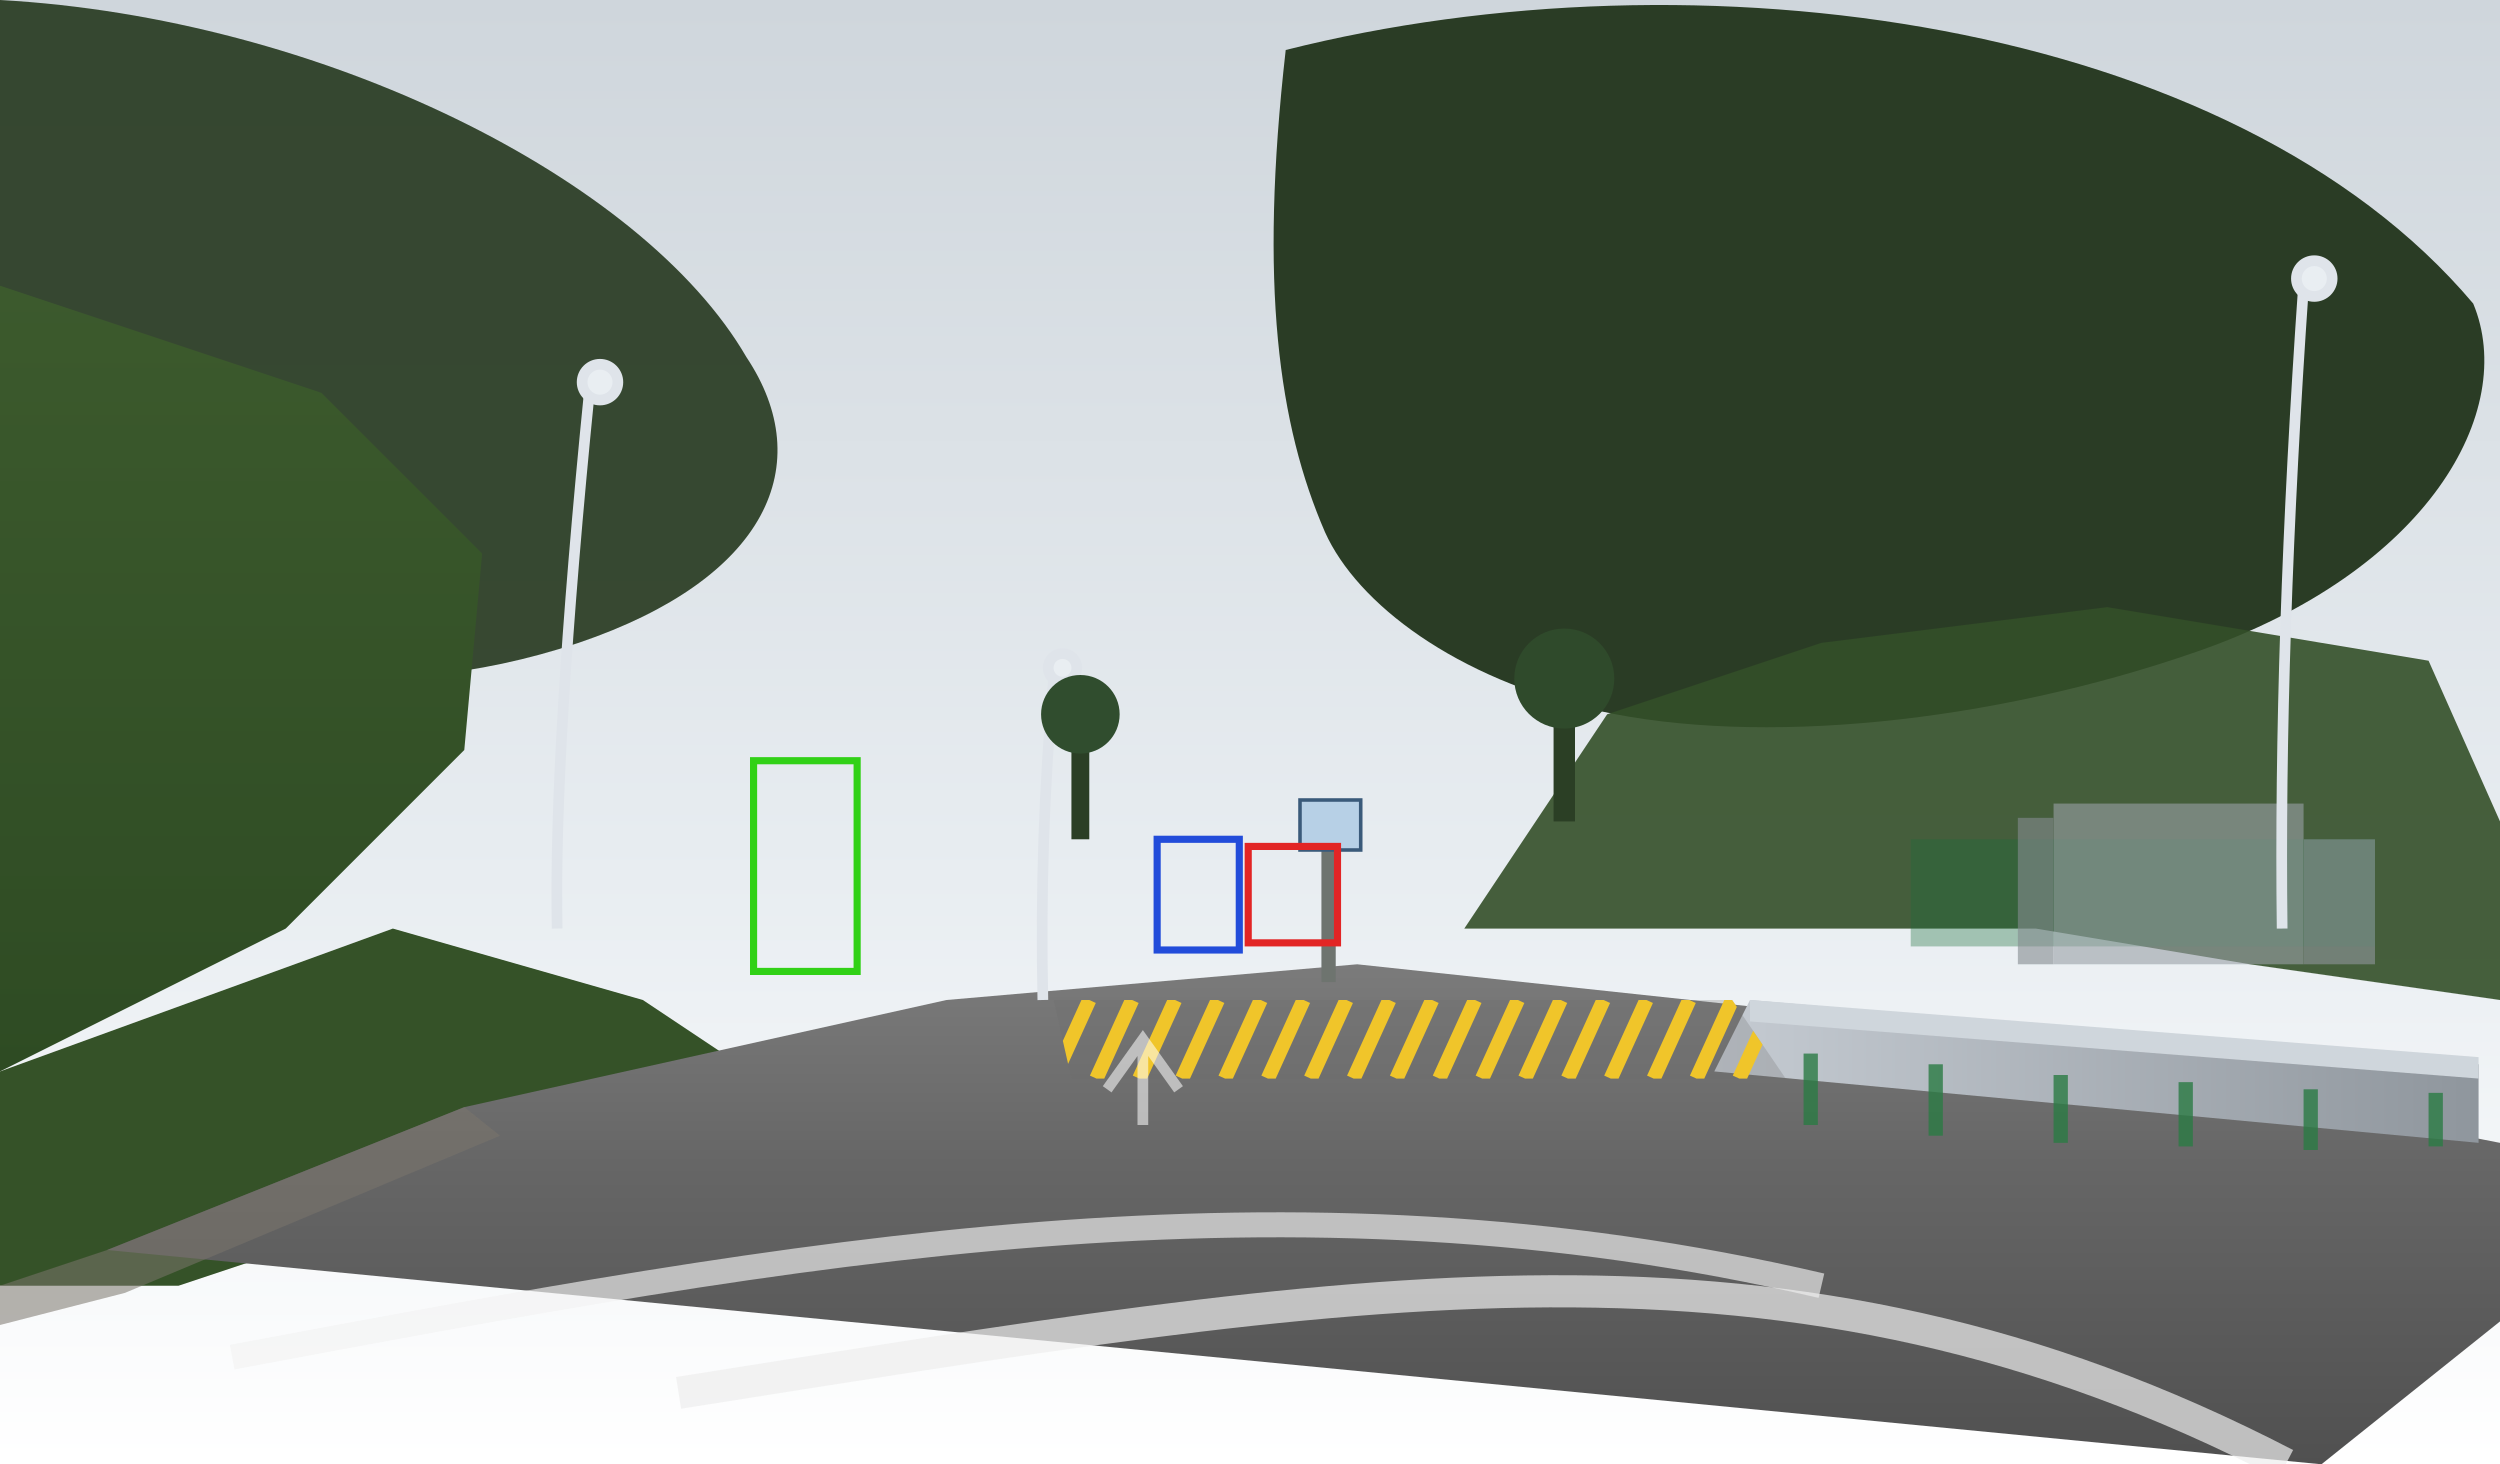
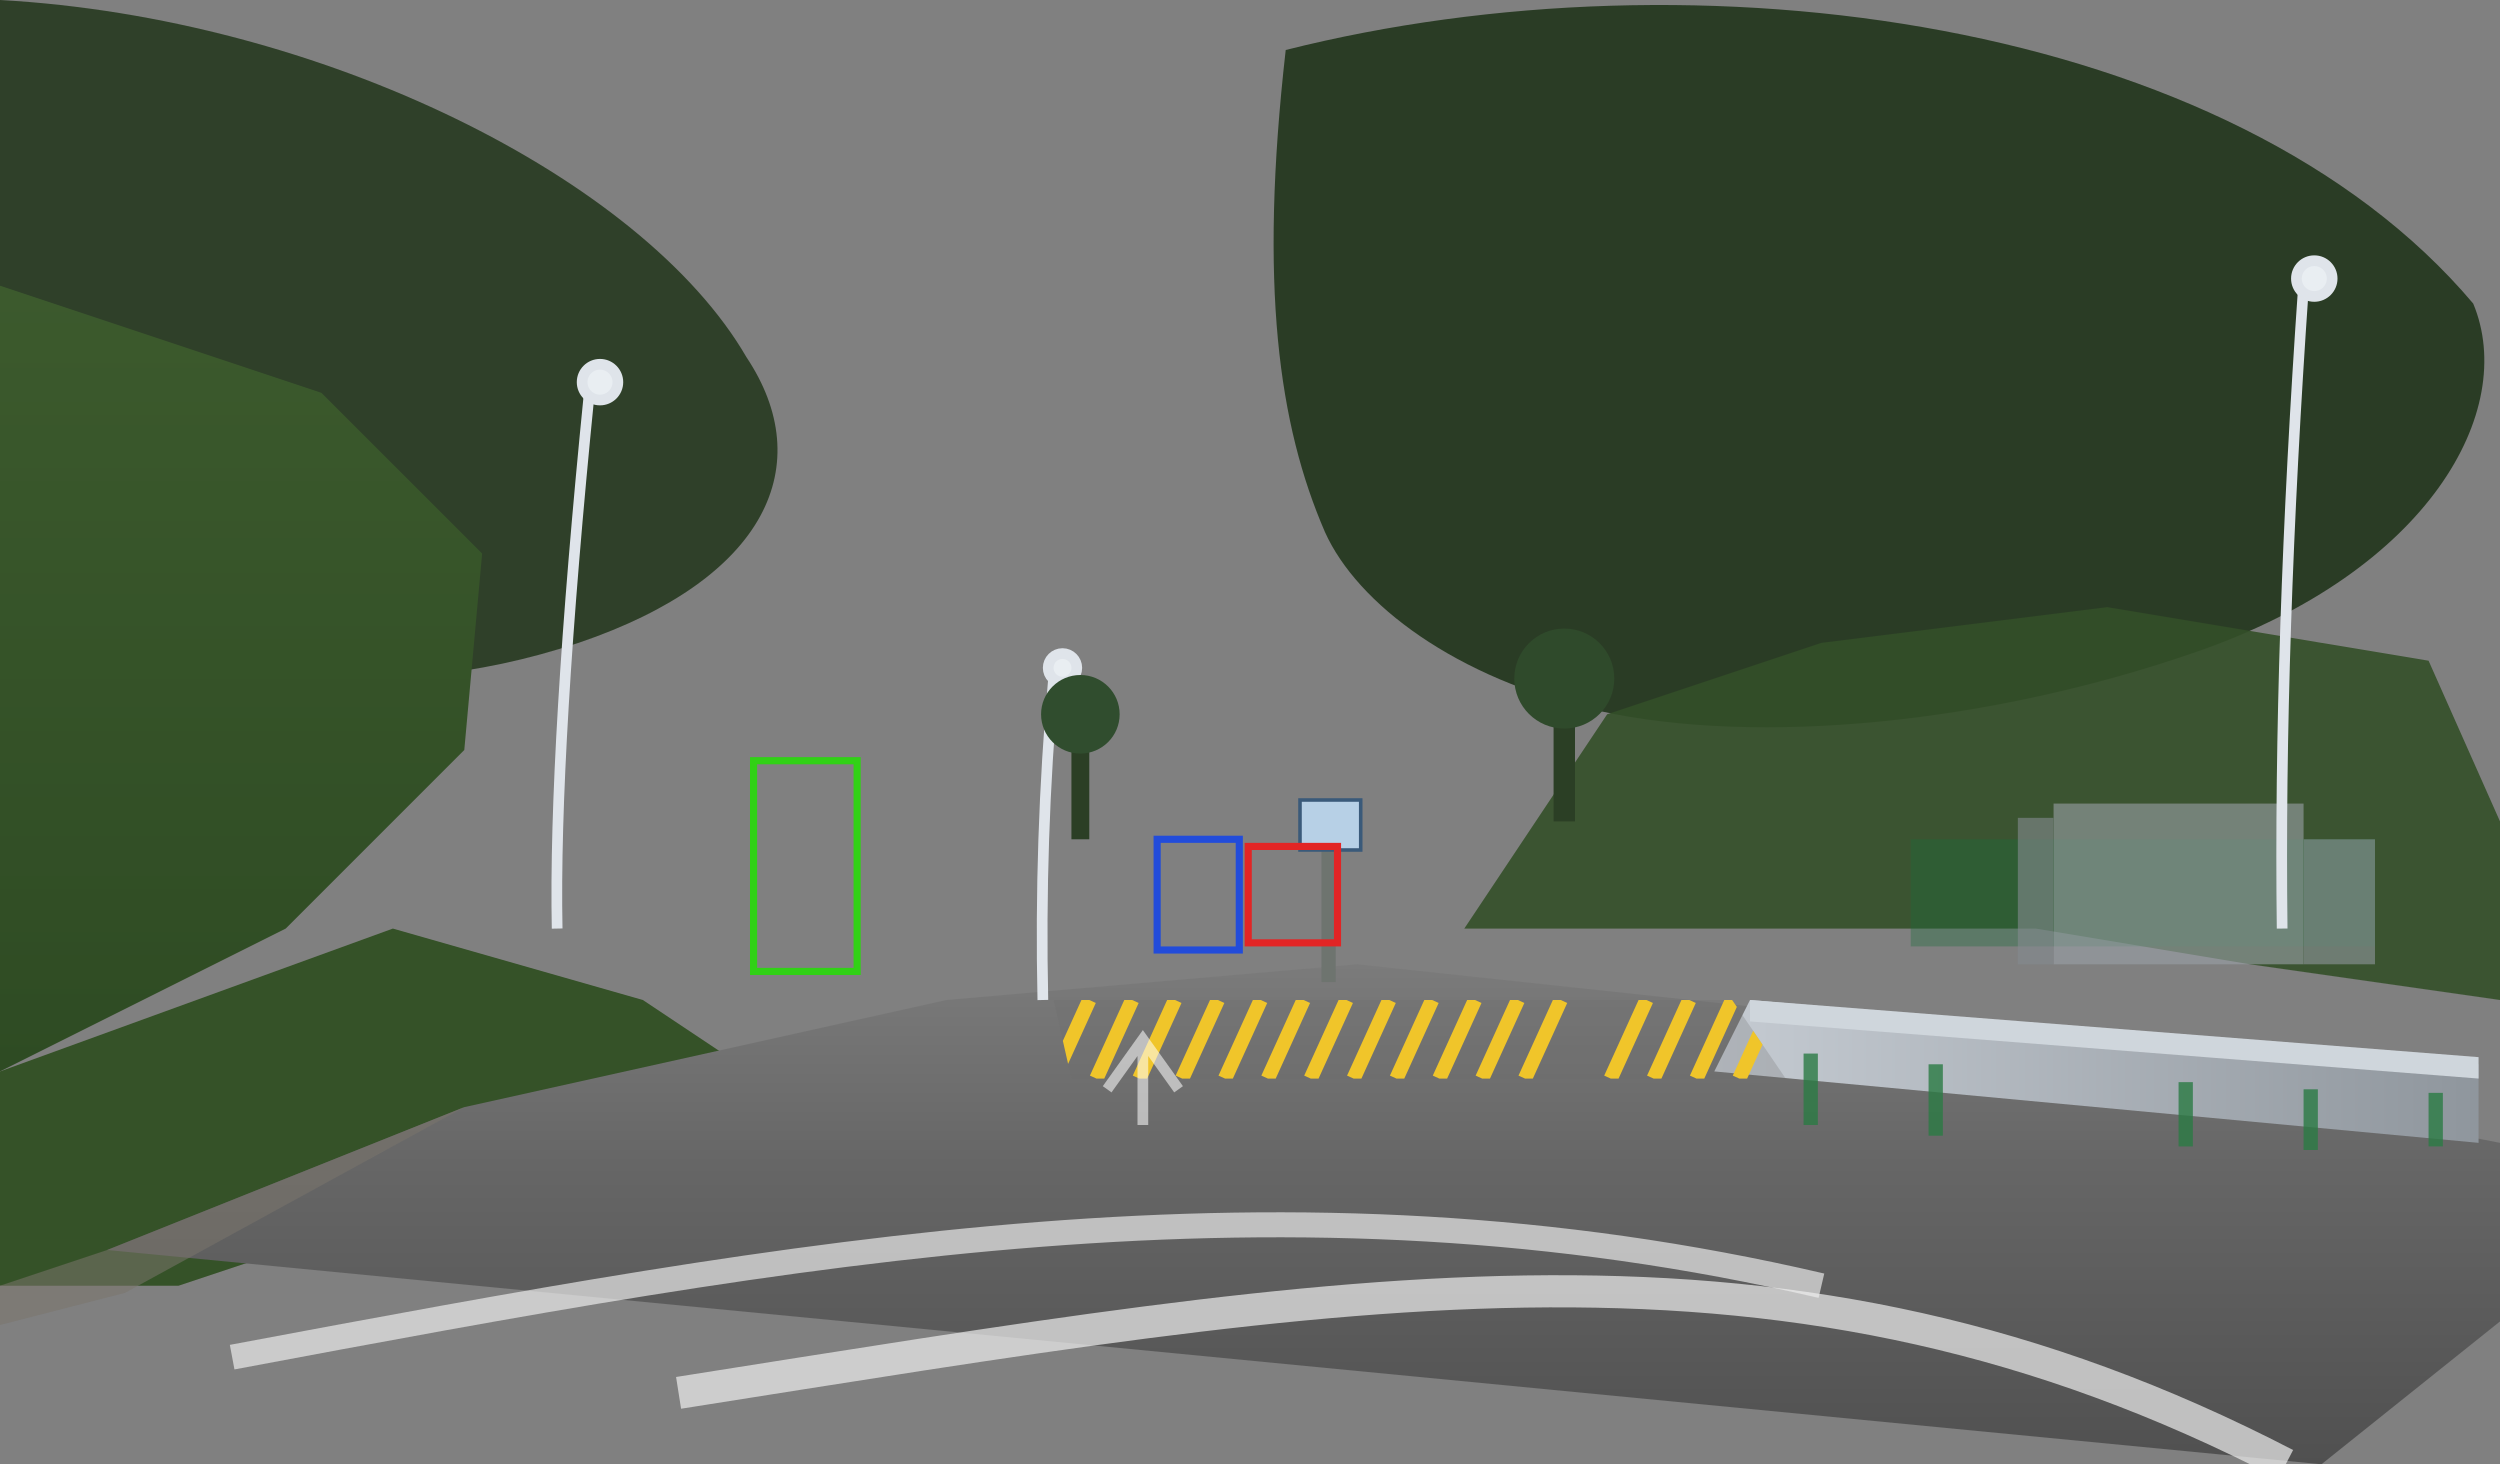
<svg xmlns="http://www.w3.org/2000/svg" viewBox="0 0 1400 820">
  <rect x="0" y="0" width="1400" height="820" fill="#808080" stroke="none" />
  <defs>
    <linearGradient id="skyGrad" x1="0" y1="0" x2="0" y2="1">
      <stop offset="0%" stop-color="#cfd6dc" />
      <stop offset="60%" stop-color="#e8edf1" />
      <stop offset="100%" stop-color="#ffffff" />
    </linearGradient>
    <linearGradient id="roadGrad" x1="0" y1="0" x2="0" y2="1">
      <stop offset="0%" stop-color="#7b7b7b" />
      <stop offset="40%" stop-color="#666666" />
      <stop offset="100%" stop-color="#505050" />
    </linearGradient>
    <linearGradient id="guardGrad" x1="0" y1="0" x2="1" y2="0">
      <stop offset="0%" stop-color="#c5cbd2" />
      <stop offset="100%" stop-color="#8f969d" />
    </linearGradient>
    <linearGradient id="grassGrad" x1="0" y1="0" x2="0" y2="1">
      <stop offset="0%" stop-color="#3c5a2d" />
      <stop offset="100%" stop-color="#2e4b23" />
    </linearGradient>
    <clipPath id="chevronZone">
      <polygon points="590,560 970,560 1000,604 600,604" />
    </clipPath>
  </defs>
-   <rect x="0" y="0" width="1400" height="820" fill="url(#skyGrad)" />
  <path d="M720,28 C950,-30 1250,10 1385,170 C1410,230 1360,320 1230,365 C1115,405 985,418 895,398 C815,380 760,338 742,298 C716,238 705,160 720,28 Z" fill="#2a3c25" />
  <path d="M0,0 C180,10 360,100 418,200 C458,260 430,324 324,360 C210,398 96,380 0,320 Z" fill="#293b22" opacity="0.92" />
  <path d="M0,160 L180,220 L270,310 L260,420 L160,520 L0,600 Z" fill="url(#grassGrad)" />
  <path d="M0,600 L220,520 L360,560 L420,600 L280,660 L100,720 L0,720 Z" fill="#355228" />
  <path d="M820,520 L980,520 L1140,520 L1260,540 L1400,560 L1400,460 L1360,370 L1180,340 L1020,360 L900,400 Z" fill="#334f28" opacity="0.9" />
  <rect x="1070" y="470" width="260" height="60" fill="#1b6d3a" opacity="0.35" />
  <g opacity="0.6">
    <rect x="1150" y="450" width="140" height="90" fill="#9aa0a6" />
    <rect x="1130" y="458" width="20" height="82" fill="#838a90" />
    <rect x="1290" y="470" width="40" height="70" fill="#8f969d" />
  </g>
  <path d="M60,700 L1300,820 L1400,740 L1400,640 L1040,570 L760,540 L530,560 L260,620 L60,700 Z" fill="url(#roadGrad)" />
  <path d="M980,560 L1388,596 L1388,640 L960,600 Z" fill="url(#guardGrad)" />
  <path d="M980,560 L1388,592 L1388,604 L980,572 Z" fill="#cfd6dc" />
  <g fill="#2a7a44" opacity="0.8">
    <rect x="1010" y="590" width="8" height="40" />
    <rect x="1080" y="596" width="8" height="40" />
-     <rect x="1150" y="602" width="8" height="38" />
    <rect x="1220" y="606" width="8" height="36" />
    <rect x="1290" y="610" width="8" height="34" />
    <rect x="1360" y="612" width="8" height="30" />
  </g>
  <path d="M130,760 C450,700 720,650 1020,720" stroke="#f3f3f3" stroke-width="14" stroke-opacity="0.65" fill="none" />
  <path d="M380,780 C760,720 1000,675 1280,820" stroke="#efefef" stroke-width="18" stroke-opacity="0.7" fill="none" />
  <g clip-path="url(#chevronZone)">
    <rect x="590" y="560" width="420" height="50" fill="#6f6f6f" opacity="0.25" />
    <g stroke="#f0c52a" stroke-width="8">
      <line x1="590" y1="604" x2="610" y2="560" />
      <line x1="614" y1="604" x2="634" y2="560" />
      <line x1="638" y1="604" x2="658" y2="560" />
      <line x1="662" y1="604" x2="682" y2="560" />
      <line x1="686" y1="604" x2="706" y2="560" />
      <line x1="710" y1="604" x2="730" y2="560" />
      <line x1="734" y1="604" x2="754" y2="560" />
      <line x1="758" y1="604" x2="778" y2="560" />
      <line x1="782" y1="604" x2="802" y2="560" />
      <line x1="806" y1="604" x2="826" y2="560" />
      <line x1="830" y1="604" x2="850" y2="560" />
      <line x1="854" y1="604" x2="874" y2="560" />
-       <line x1="878" y1="604" x2="898" y2="560" />
      <line x1="902" y1="604" x2="922" y2="560" />
      <line x1="926" y1="604" x2="946" y2="560" />
      <line x1="950" y1="604" x2="970" y2="560" />
      <line x1="974" y1="604" x2="994" y2="560" />
    </g>
  </g>
-   <path d="M0,720 L60,700 L260,620 L280,636 L70,724 L0,742 Z" fill="#7a746c" opacity="0.55" />
+   <path d="M0,720 L60,700 L260,620 L70,724 L0,742 Z" fill="#7a746c" opacity="0.55" />
  <g stroke="#dfe4ea" stroke-width="6" fill="none">
    <path d="M330,220 Q310,420 312,520" />
    <circle cx="336" cy="214" r="10" fill="#e9eef2" />
    <path d="M1290,160 Q1276,360 1278,520" />
    <circle cx="1296" cy="156" r="10" fill="#e9eef2" />
    <path d="M590,380 Q582,470 584,560" />
    <circle cx="595" cy="374" r="8" fill="#e9eef2" />
  </g>
  <g>
    <rect x="740" y="470" width="8" height="80" fill="#6e746f" />
    <rect x="728" y="448" width="34" height="28" fill="#b7d0e6" stroke="#3a5a7a" stroke-width="2" />
  </g>
  <g fill="#2b3f25">
    <rect x="870" y="392" width="12" height="68" />
    <circle cx="876" cy="380" r="28" fill="#2f4a2b" />
    <rect x="600" y="410" width="10" height="60" fill="#2b3f25" />
    <circle cx="605" cy="400" r="22" fill="#304d2e" />
  </g>
  <rect x="422" y="426" width="58" height="118" fill="none" stroke="#31d116" stroke-width="4" />
  <rect x="648" y="470" width="46" height="62" fill="none" stroke="#224cda" stroke-width="4" />
  <rect x="699" y="474" width="50" height="54" fill="none" stroke="#e22525" stroke-width="4" />
  <path d="M620,610 l20,-28 l20,28 m-20,-28 v48" stroke="#ffffff" stroke-width="6" stroke-opacity="0.55" fill="none" />
</svg>